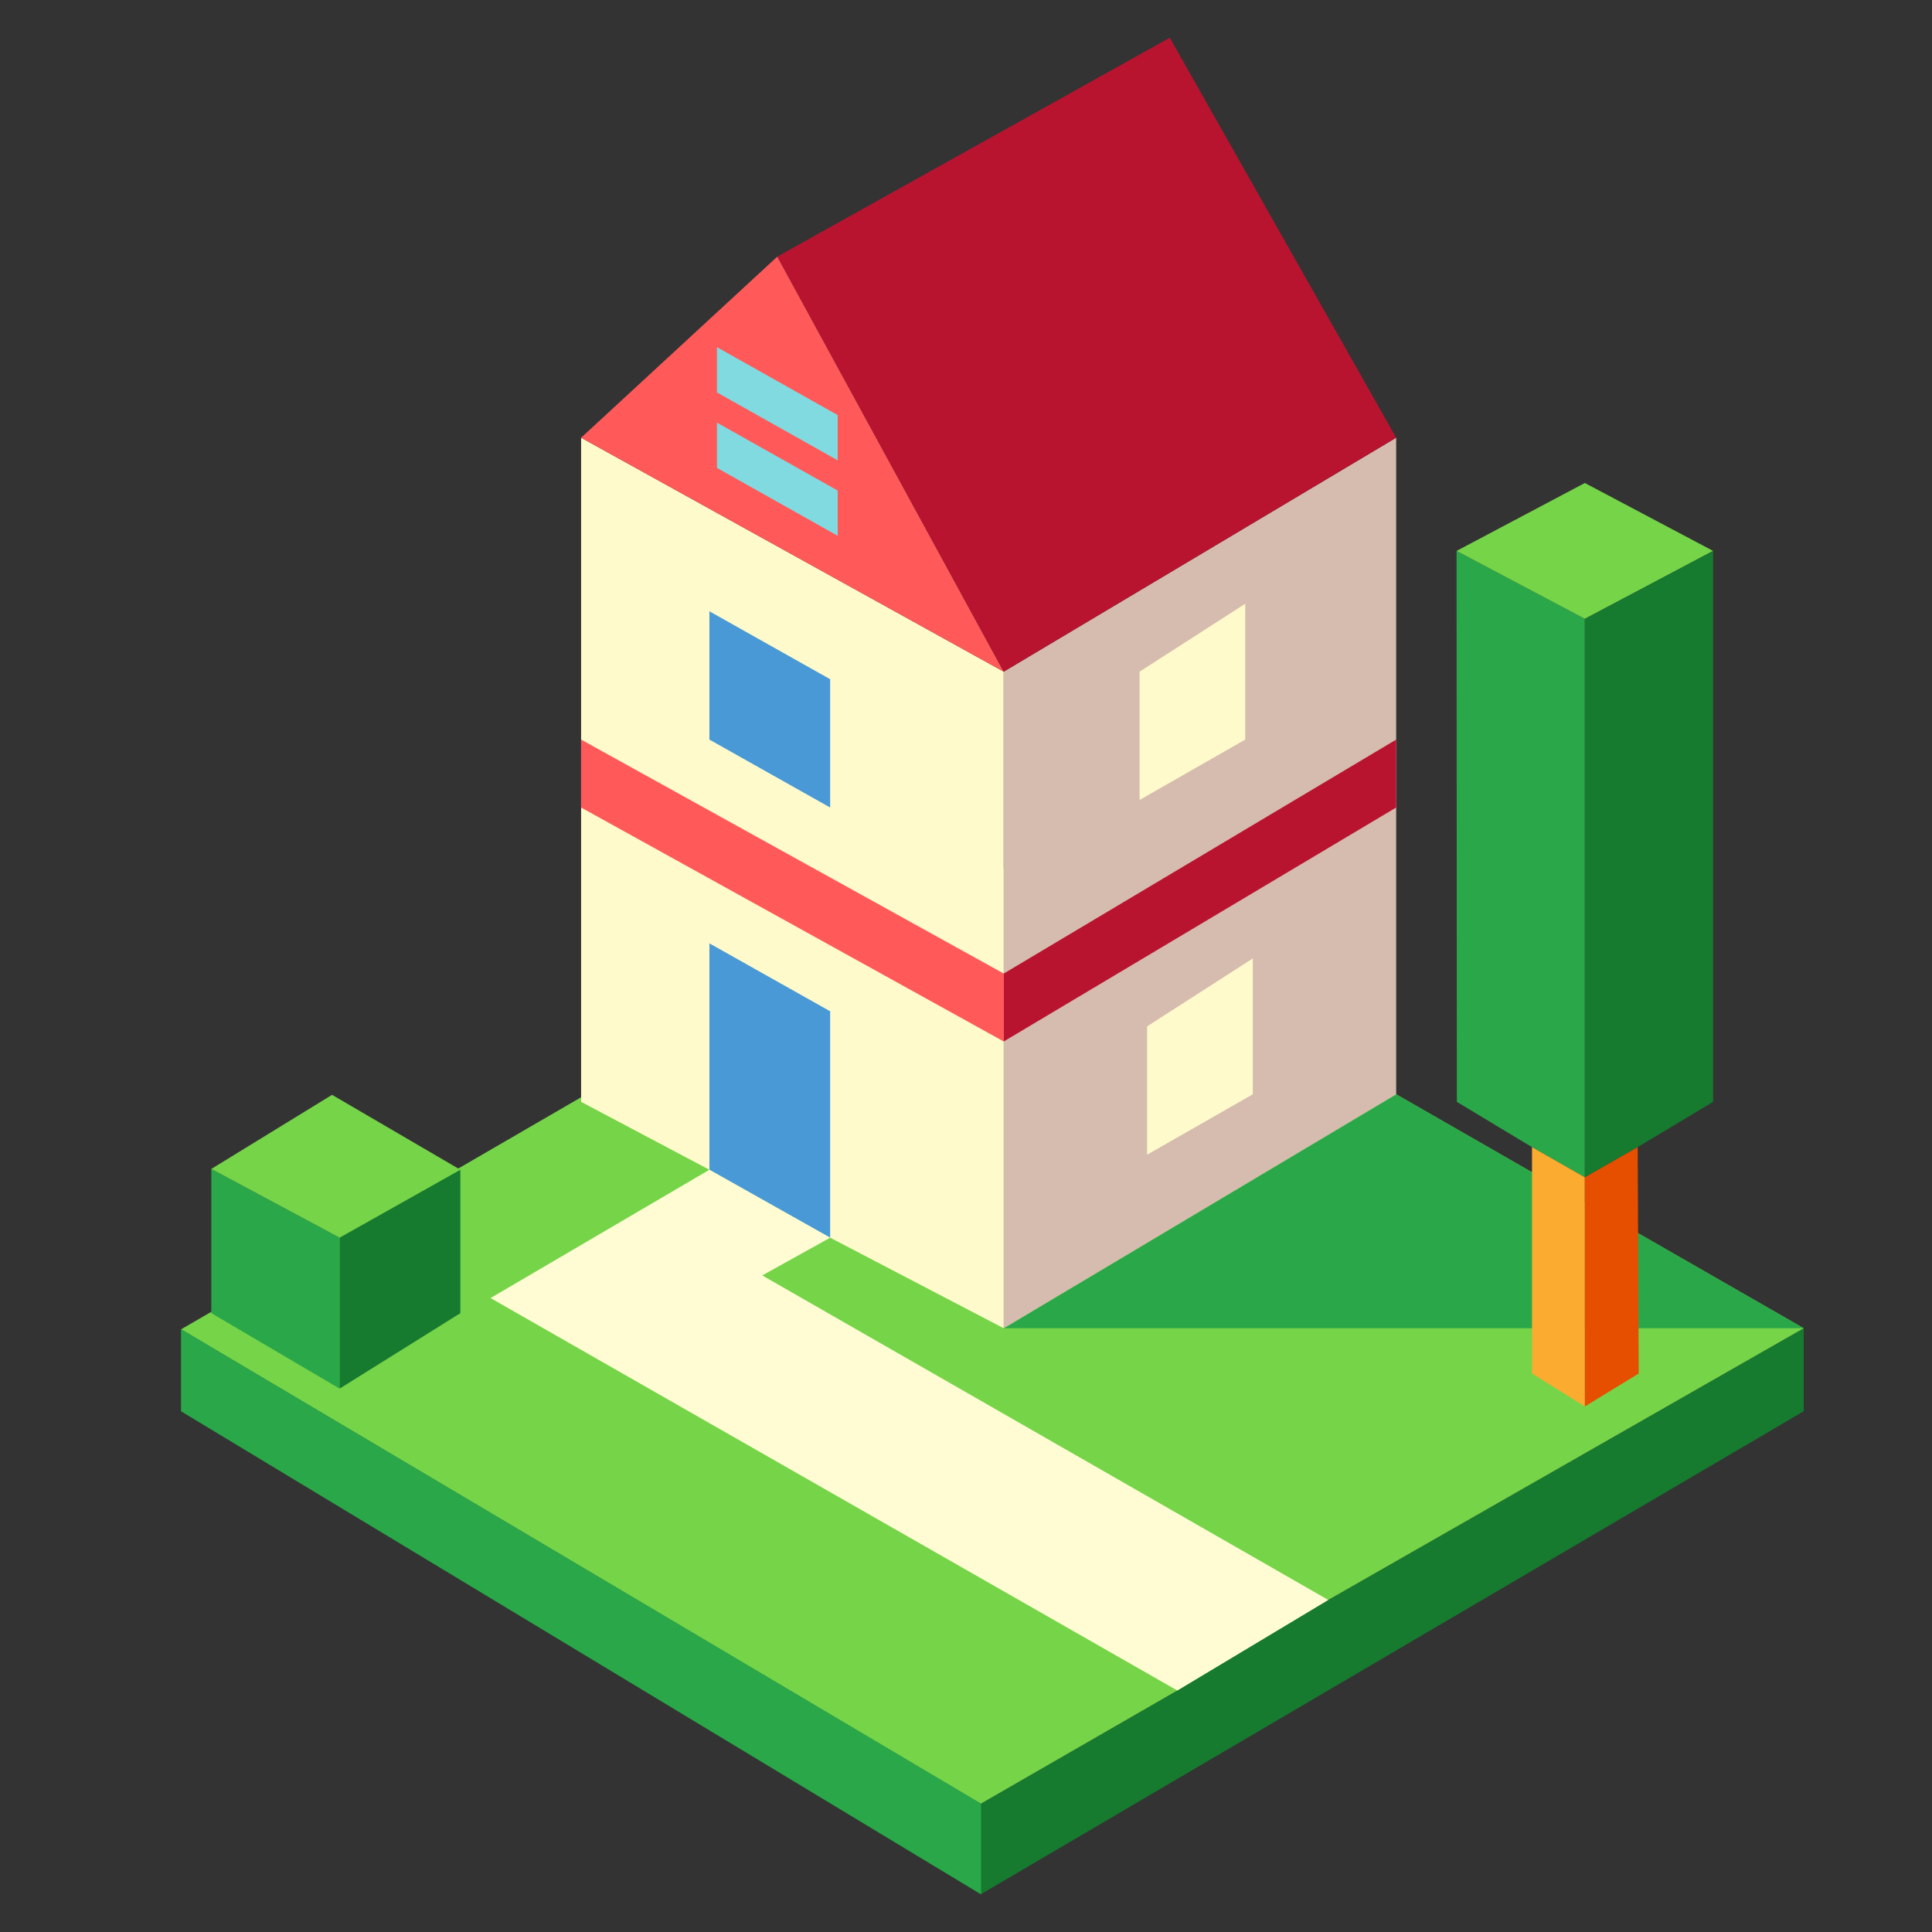
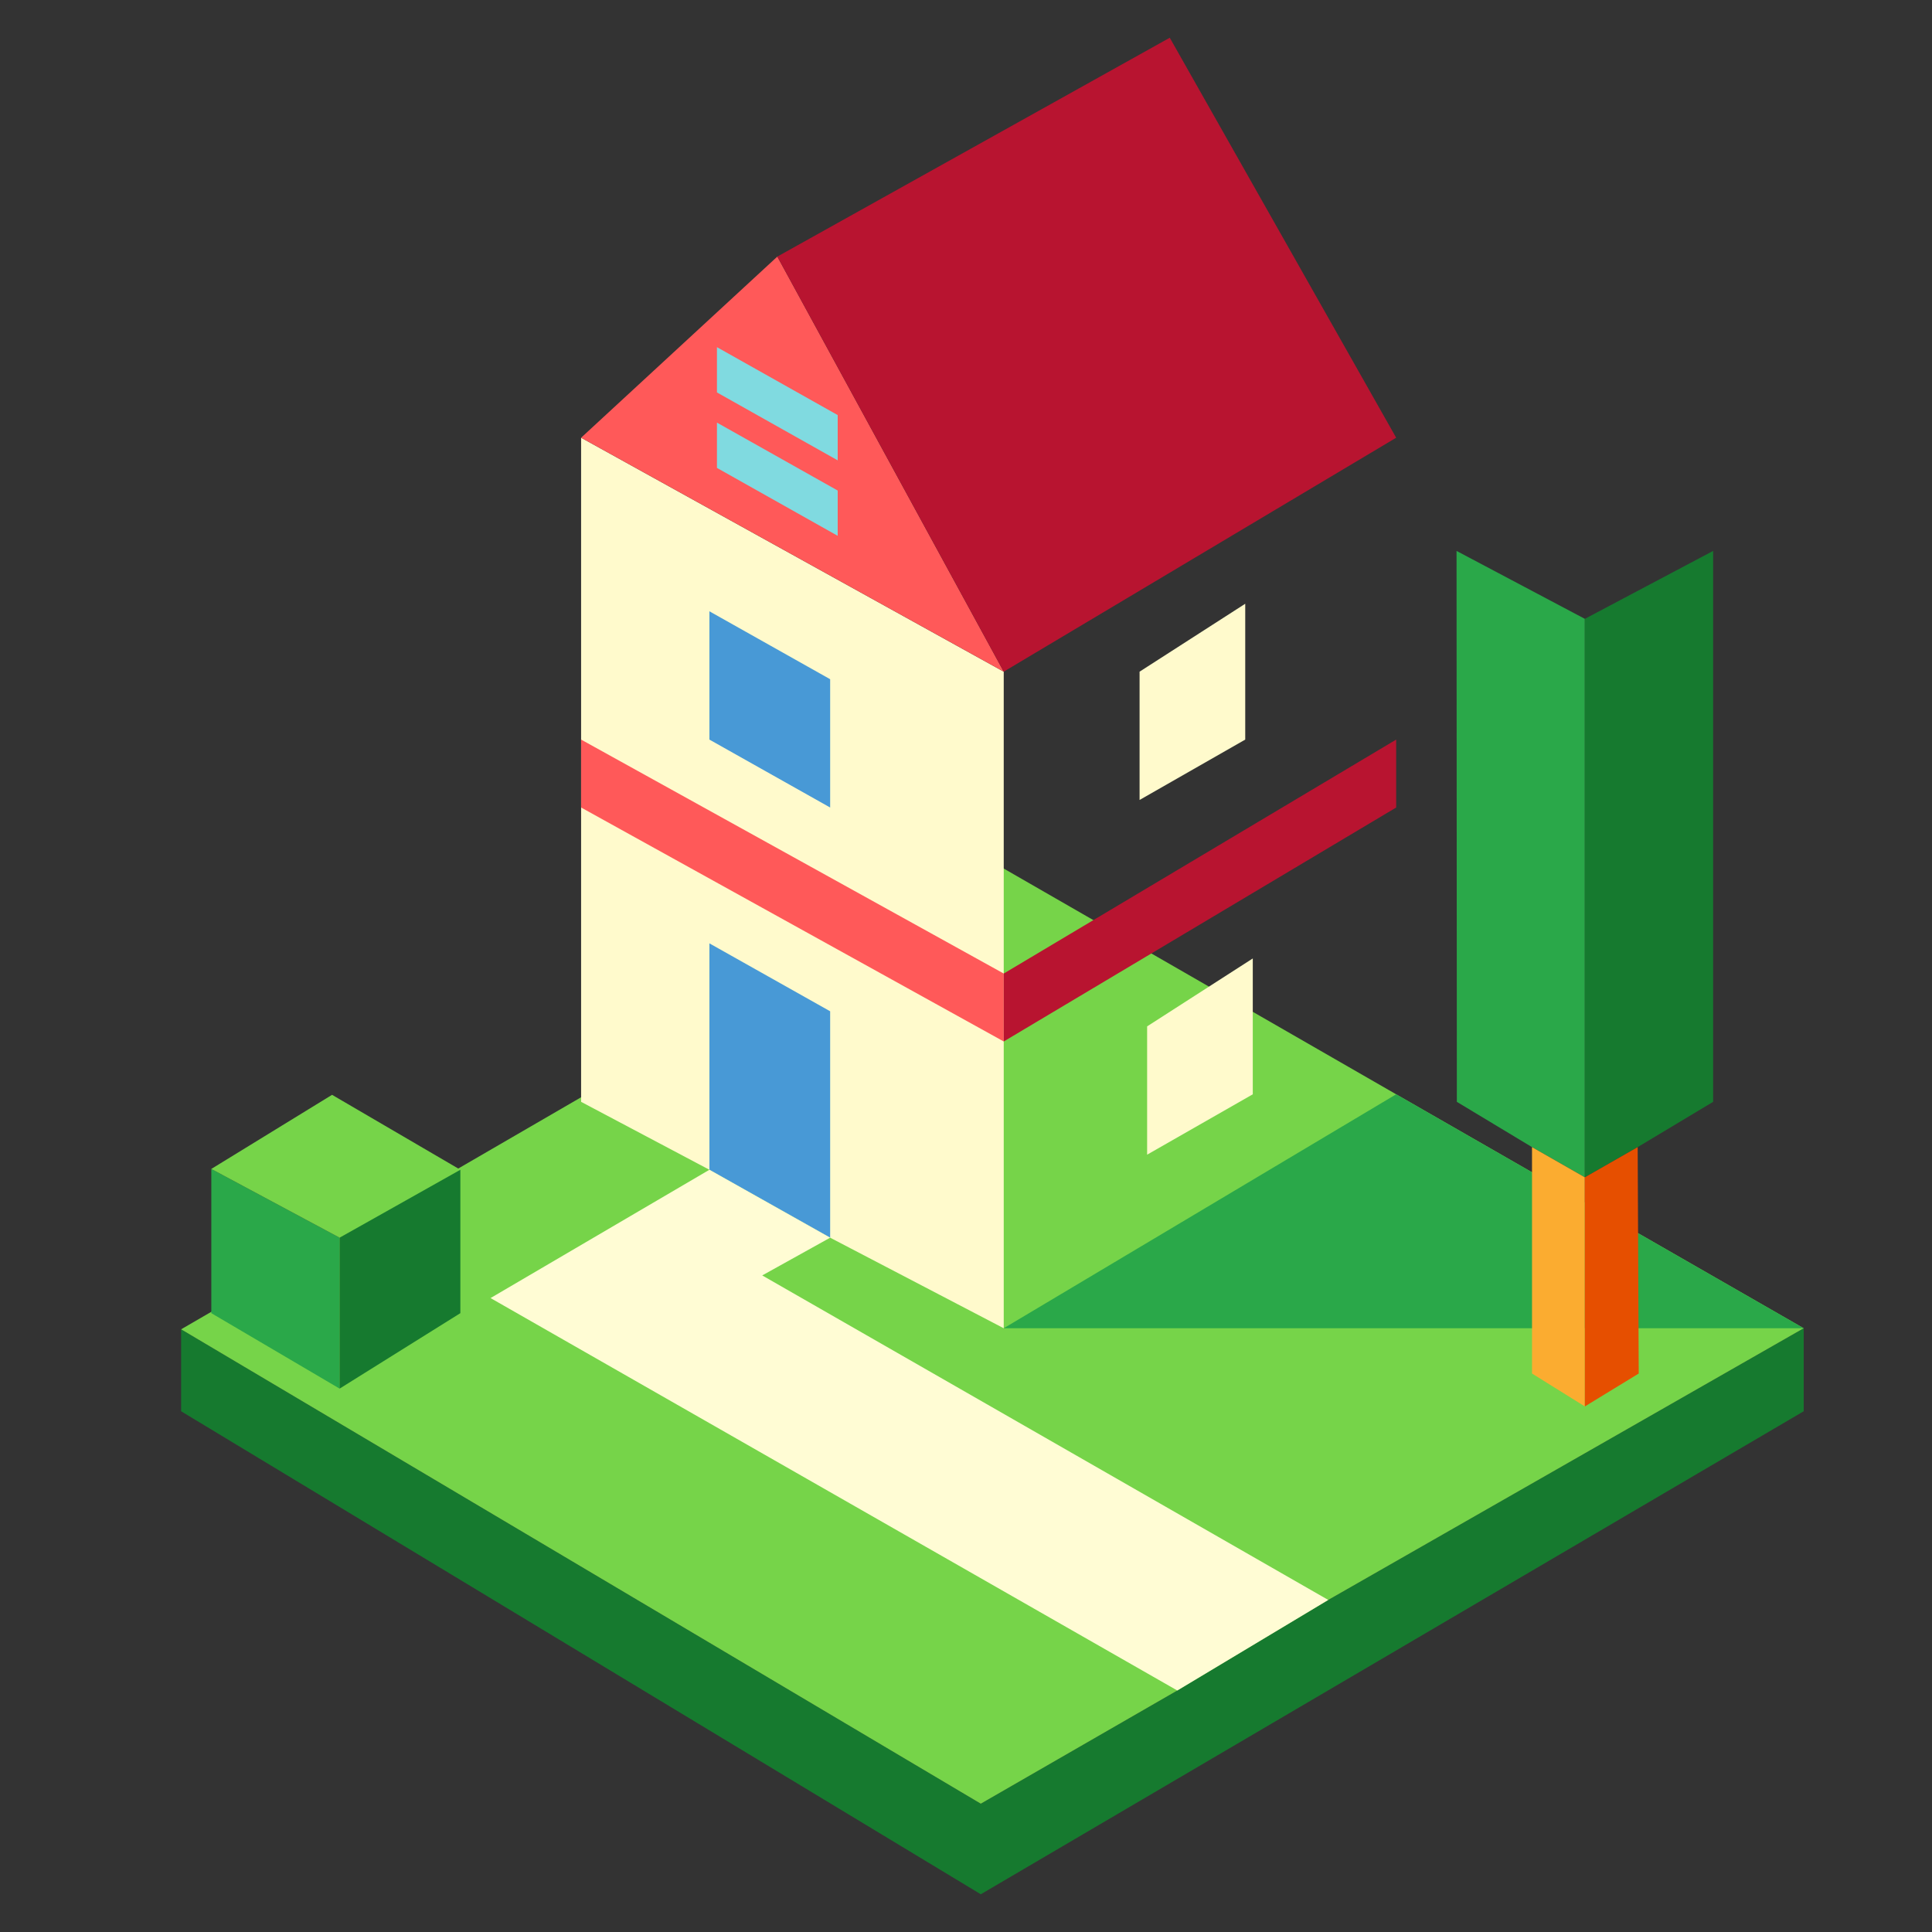
<svg xmlns="http://www.w3.org/2000/svg" viewBox="0 0 256 256">
  <rect x="0" y="0" width="256" height="256" fill="#333333" stroke="none" />
  <title>house_garden</title>
  <g id="house_garden">
    <polygon points="239 176 176 212 156 224 129.96 239 24 176.14 24 187 129.96 251 239 187 239 176" style="fill:#167a2f" />
    <polygon points="24 176.14 131.11 114 185 145 239 176 176 212 156 224 129.96 239 24 176.14" style="fill:#76d449" />
    <polygon points="133 176 239 176 185 145 133 176" style="fill:#2aa849" />
-     <polygon points="130 239 130 251 24 187 24 176.14 130 239" style="fill:#2aa849" />
    <polygon points="77 146 94 155 110 164 133 176 133 89 77 58 77 146" style="fill:#fffacc" />
-     <polygon points="133 89 185 58 185 145 133 176 133 89" style="fill:#d6bcae" />
    <polygon points="77 58 103 34 133 89 77 58" style="fill:#ff5959" />
    <polygon points="103 34 155 5 185 58 133 89 103 34" style="fill:#b81430" />
    <polygon points="193 73 193.04 146 203 152 210 156 210 82 193 73" style="fill:#2aa849" />
-     <polygon points="210 82 227 73 210 64 193 73 210 82" style="fill:#76d449" />
    <polygon points="227 73 210 82 210 156 217 152 227 146 227 73" style="fill:#167a2f" />
    <polygon points="28 154.89 28 174 45 184 45 164 28 154.89" style="fill:#2aa849" />
    <polygon points="45 164 61 155 44 145.07 28 154.89 45 164" style="fill:#76d449" />
    <polygon points="61 155 45 164 45 184 61 174 61 155" style="fill:#167a2f" />
    <polygon points="203 152 203 182 210 186.36 210 156 203 152" style="fill:#fbac30" />
    <polygon points="217 152 217.14 182 210 186.36 210 156 217 152" style="fill:#e64f00" />
    <polygon points="77 98 133 129 133 138 77 107 77 98" style="fill:#ff5959" />
    <polygon points="133 129 133 138 185 107 185 98 133 129" style="fill:#b81430" />
    <polygon points="94 81 94 98 110 107 110 90 94 81" style="fill:#4899d6" />
    <polygon points="94 155 94 125 110 134 110 164 94 155" style="fill:#4899d6" />
    <polygon points="151 89 151 106 165 98 165 80 151 89" style="fill:#fffacc" />
    <polygon points="152 136 152 153 166 145 166 127 152 136" style="fill:#fffacc" />
    <polygon points="94 155 65 172 156 224 176 212 101 169 110 164 94 155" style="fill:#fffcd4" />
    <polygon points="95 52 111 61 111 55 95 46 95 52" style="fill:#80dae0" />
    <polygon points="95 62 111 71 111 65 95 56 95 62" style="fill:#80dae0" />
  </g>
</svg>